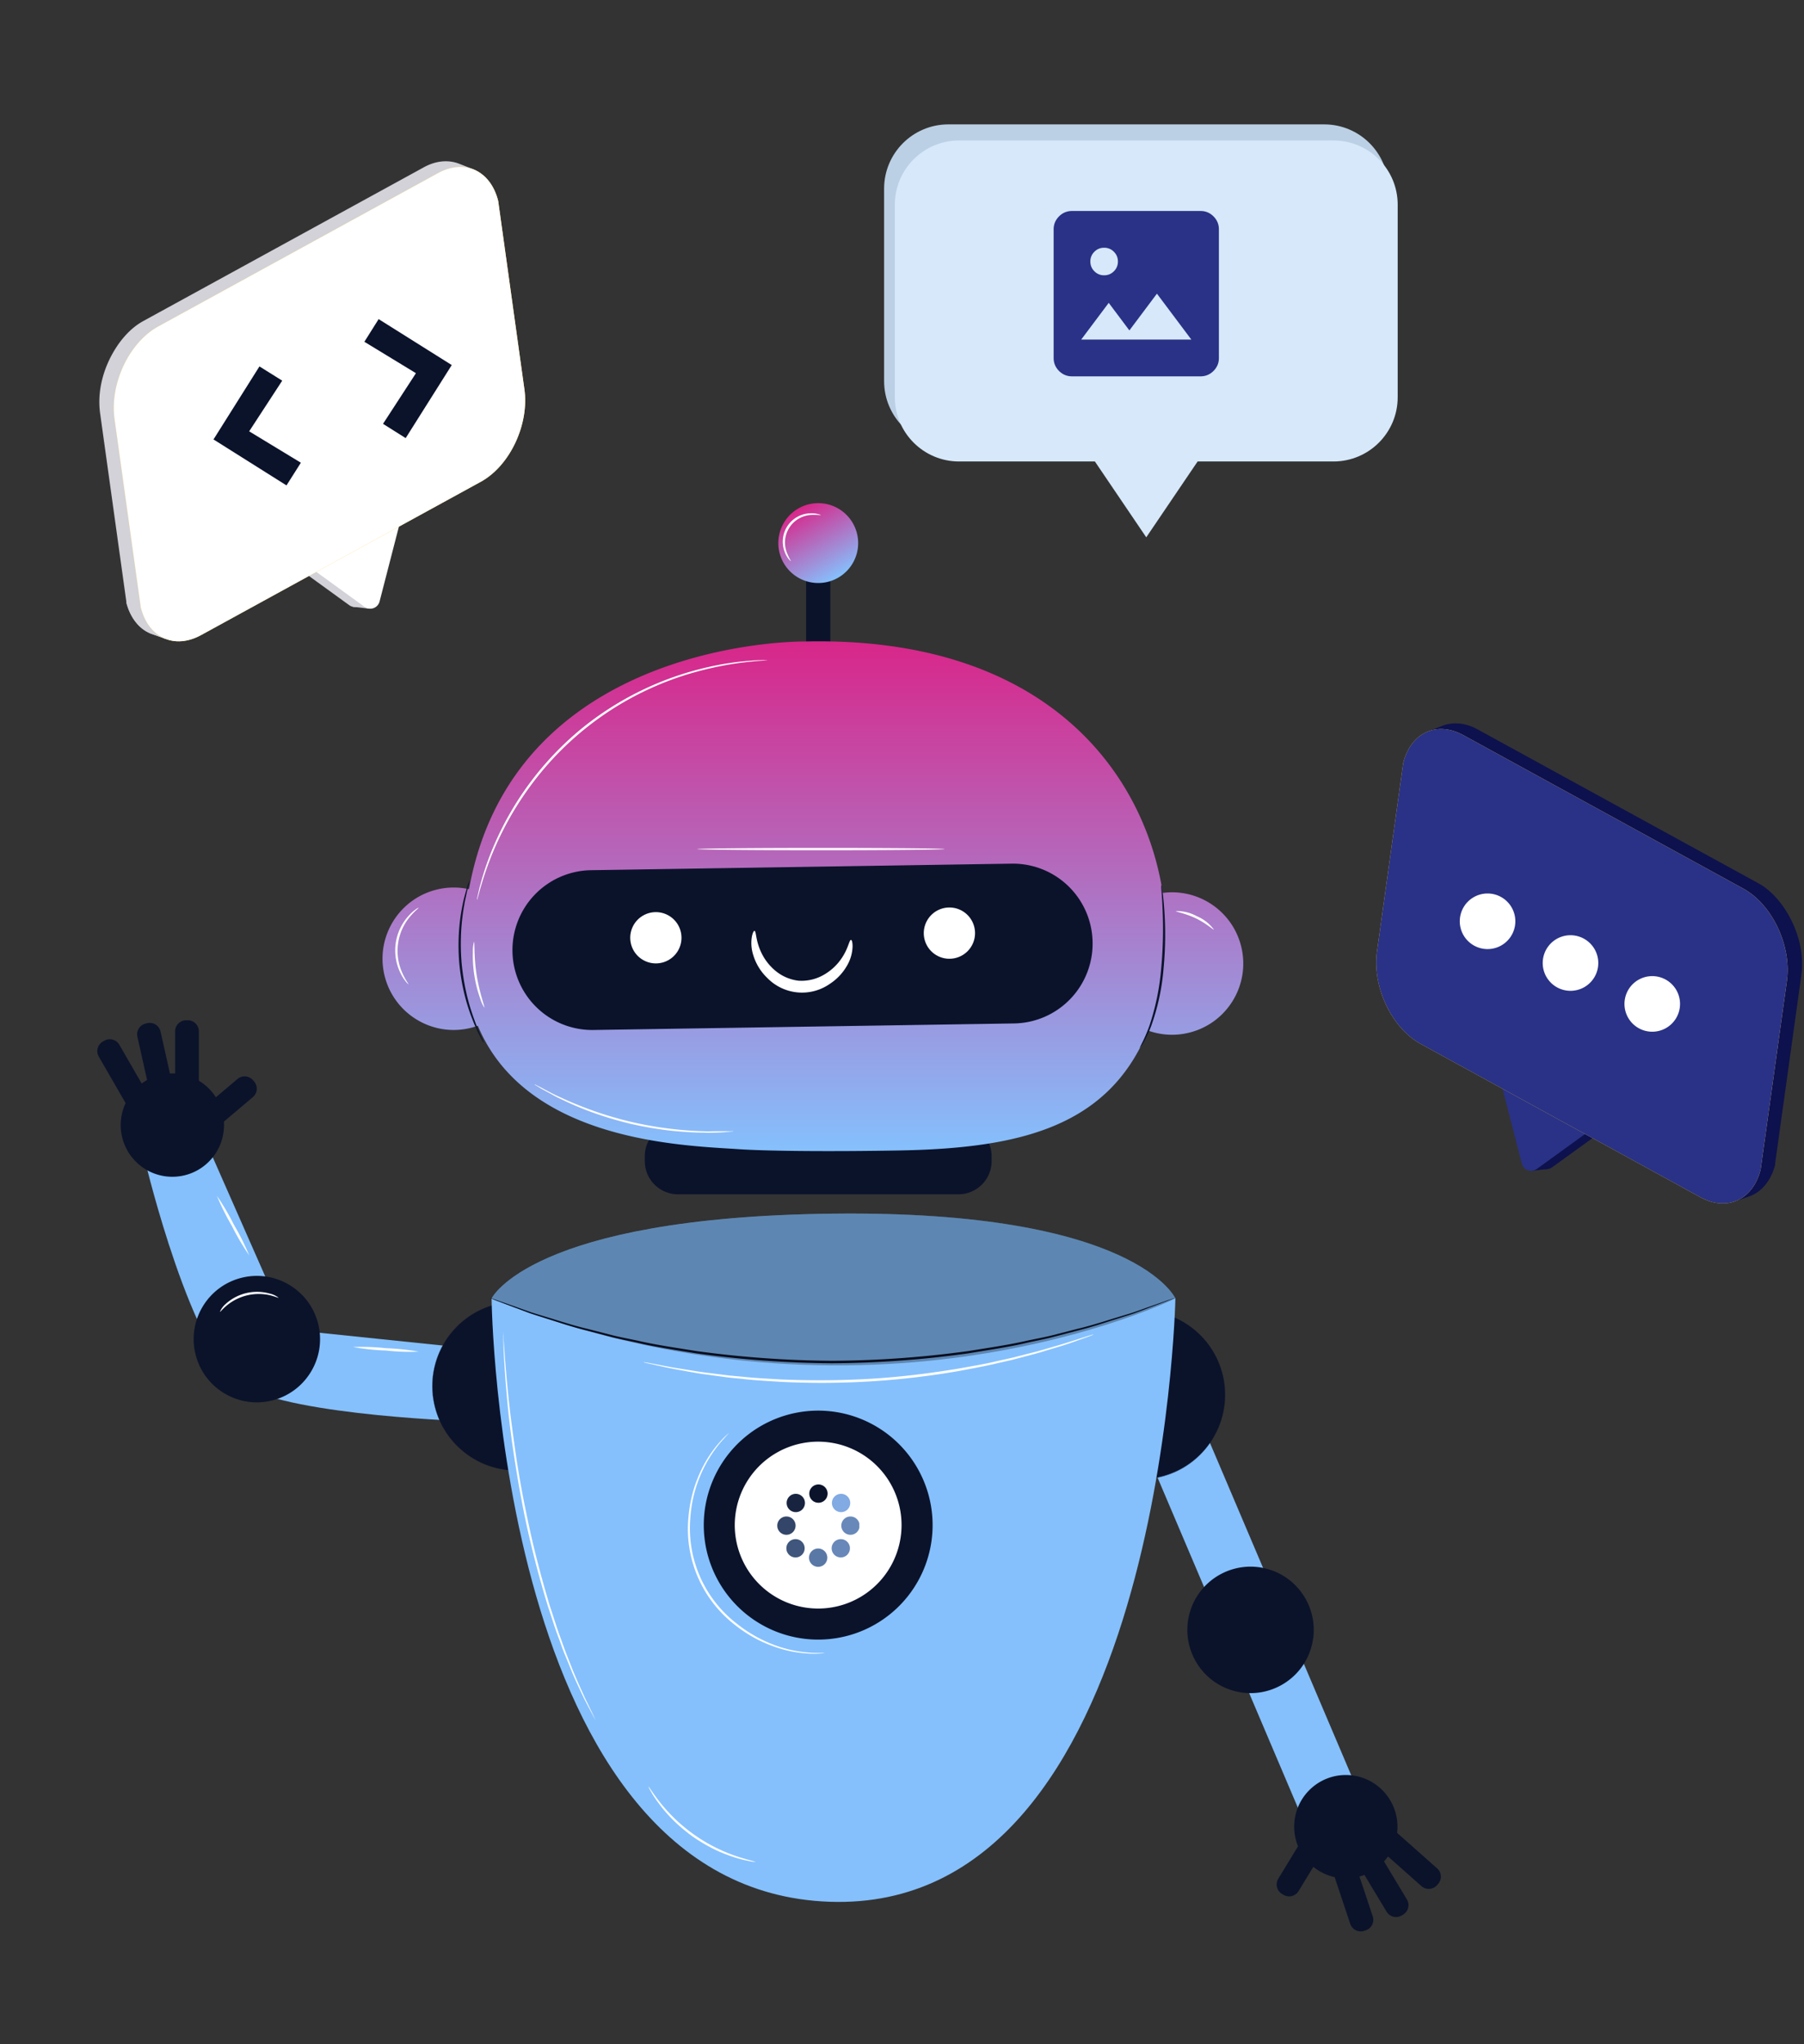
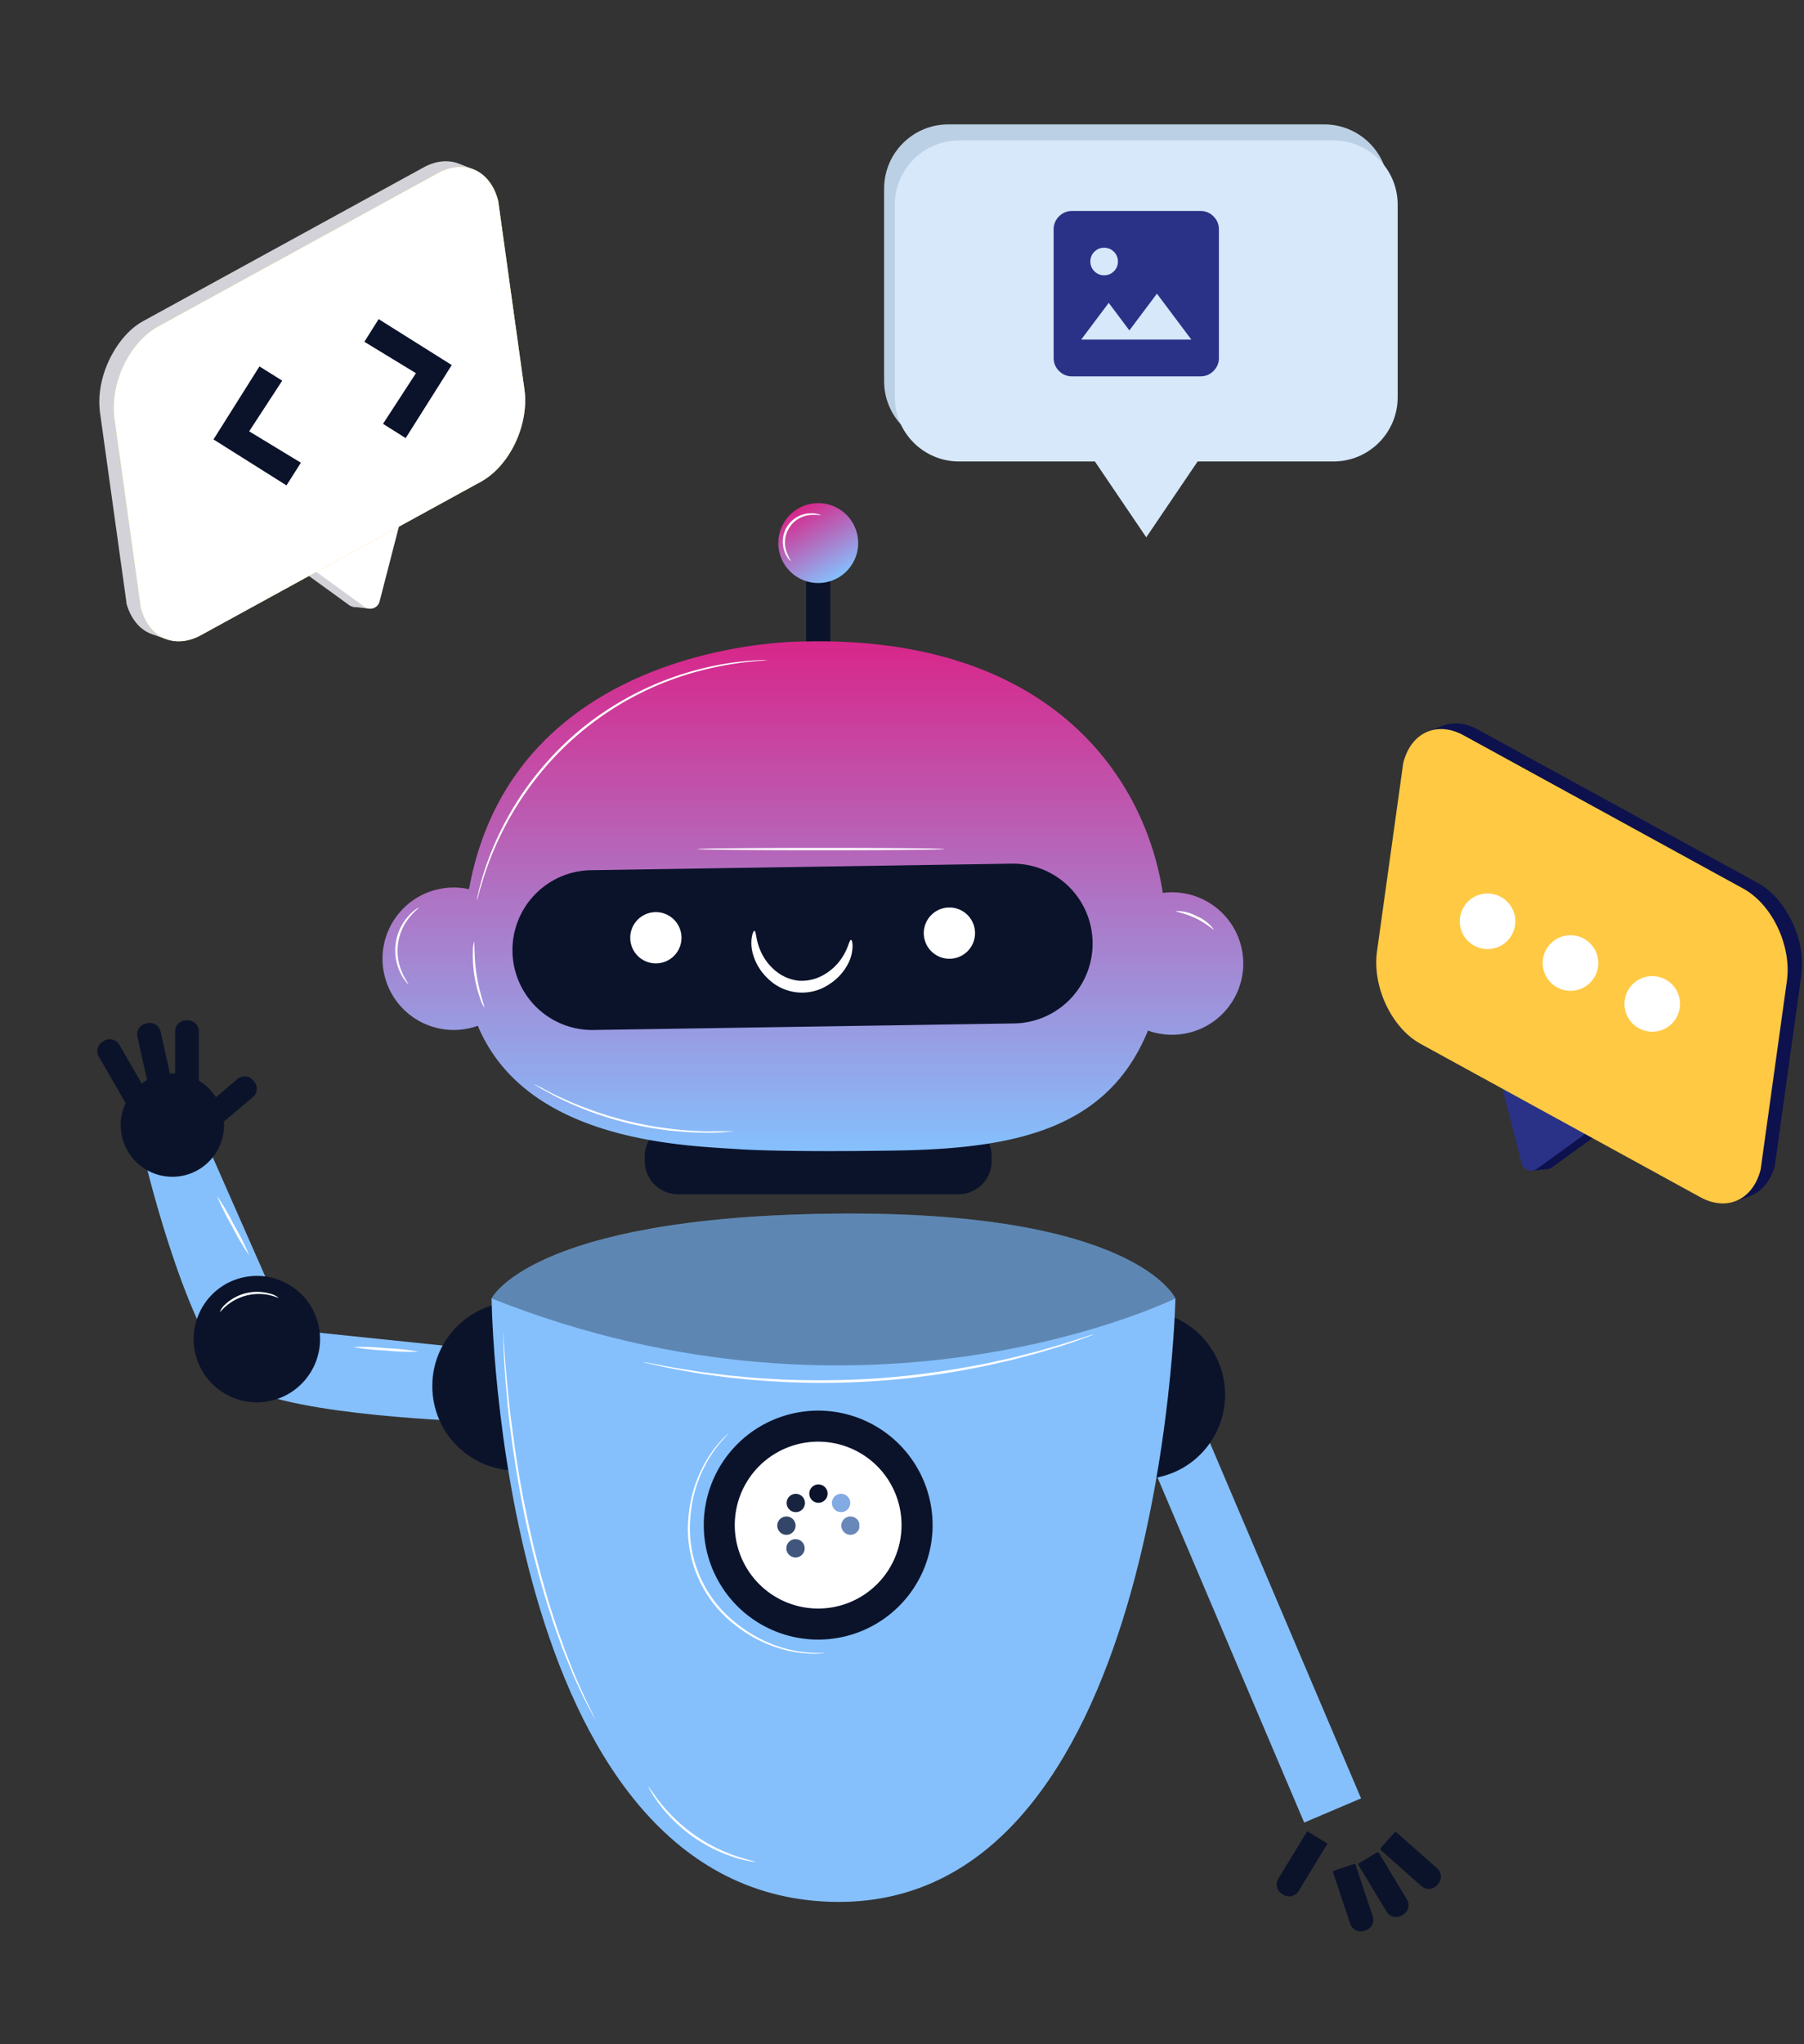
<svg xmlns="http://www.w3.org/2000/svg" width="400" height="453" fill="none">
  <rect width="100%" height="100%" fill="#333333" stroke="none" />
  <path fill="#85C0FD" d="m106.119 299-42.12-4.36-17.84-40.49-13.86 3.61s10.24 42.79 21.7 49.42c11.46 6.63 50.61 7.82 50.61 7.82l1.51-16Z" />
  <path fill="#0B132B" d="M128.512 319.594c6.853-7.711 6.158-19.518-1.553-26.372-7.711-6.854-19.518-6.158-26.372 1.553-6.853 7.711-6.158 19.518 1.553 26.372 7.711 6.853 19.518 6.158 26.372-1.553Z" />
  <path fill="#0B132B" d="M114.55 325.88a18.71 18.71 0 1 1 13.23-5.48 18.596 18.596 0 0 1-13.23 5.48Zm0-37.36a18.664 18.664 0 0 0-18.317 15A18.661 18.661 0 1 0 127.74 294a18.532 18.532 0 0 0-13.19-5.48Zm-54.325 21.859c7.523-1.807 12.158-9.37 10.352-16.894-1.806-7.524-9.37-12.159-16.893-10.352-7.524 1.806-12.16 9.37-10.353 16.893 1.806 7.524 9.37 12.159 16.894 10.353Zm-13.91-52.955c4.471-4.472 4.471-11.722 0-16.193-4.472-4.472-11.722-4.472-16.193 0-4.472 4.471-4.472 11.721 0 16.193 4.471 4.471 11.721 4.471 16.193 0Z" />
  <path fill="#0B132B" d="m56.064 243.131-9.428 7.961-3.4-4.026 9.428-7.962a2.449 2.449 0 0 1 3.452.291l.232.275a2.454 2.454 0 0 1 .313 2.711c-.148.287-.35.541-.597.75ZM44.09 228.55v12a.351.351 0 0 1-.35.35h-4.56a.352.352 0 0 1-.35-.35v-12a2.448 2.448 0 0 1 2.45-2.45h.36a2.448 2.448 0 0 1 2.45 2.45Zm-8.49.045 2.62 11.711a.35.35 0 0 1-.266.418l-4.45.996a.351.351 0 0 1-.418-.266l-2.62-11.71a2.449 2.449 0 0 1 1.856-2.926l.352-.079a2.45 2.45 0 0 1 2.925 1.856Zm-9.137 2.935 6 10.392a.35.35 0 0 1-.128.478l-3.949 2.28a.348.348 0 0 1-.478-.128l-6-10.392a2.45 2.45 0 0 1 .897-3.347l.311-.18a2.45 2.45 0 0 1 3.347.897Z" />
  <path fill="#85C0FD" d="m289.178 403.89 12.607-5.362-36.378-85.535-12.607 5.362 36.378 85.535Z" />
  <path fill="#0B132B" d="M267.213 321.167c6.669-7.872 5.694-19.659-2.178-26.328-7.872-6.668-19.659-5.693-26.328 2.179-6.668 7.871-5.693 19.658 2.179 26.327 7.871 6.669 19.659 5.693 26.327-2.178Z" />
-   <path fill="#0B132B" d="M252.999 327.84a18.72 18.72 0 0 1-17.9-24.23 18.701 18.701 0 0 1 24.856-11.813 18.698 18.698 0 0 1 9.711 25.75 18.702 18.702 0 0 1-16.667 10.293Zm0-37.38a18.656 18.656 0 0 0-16.645 10.263 18.652 18.652 0 0 0 1.656 19.485 18.655 18.655 0 0 0 18.138 7.307 18.66 18.66 0 0 0 14.701-12.895 18.67 18.67 0 0 0-12.33-23.32 18.748 18.748 0 0 0-5.58-.84h.06Zm37.784 74.484c2.072-7.455-2.292-15.178-9.747-17.25-7.455-2.072-15.178 2.292-17.25 9.747-2.071 7.455 2.293 15.178 9.748 17.25 7.455 2.072 15.178-2.292 17.249-9.747Zm7.626 51.306c6.324 0 11.45-5.126 11.45-11.45 0-6.324-5.126-11.45-11.45-11.45-6.324 0-11.45 5.126-11.45 11.45 0 6.324 5.126 11.45 11.45 11.45Z" />
  <path fill="#0B132B" d="m283.433 416.331 6.412-10.52 4.5 2.742-6.412 10.52a2.449 2.449 0 0 1-3.367.817l-.307-.187a2.454 2.454 0 0 1-1.155-2.472c.05-.319.161-.625.329-.9Zm15.965 10.033-3.8-11.382a.349.349 0 0 1 .221-.443l4.326-1.444a.349.349 0 0 1 .442.221l3.8 11.383a2.444 2.444 0 0 1-.155 1.869 2.44 2.44 0 0 1-1.431 1.212l-.342.114a2.45 2.45 0 0 1-3.061-1.53Zm8.049-2.727-6.193-10.279a.347.347 0 0 1 .119-.48l3.905-2.353a.352.352 0 0 1 .265-.04.353.353 0 0 1 .216.159l6.193 10.278a2.449 2.449 0 0 1-.834 3.363l-.309.186a2.448 2.448 0 0 1-3.362-.834Zm7.729-5.667-8.982-7.958a.35.35 0 0 1-.03-.494l3.017-3.406a.352.352 0 0 1 .495-.03l8.981 7.958a2.446 2.446 0 0 1 .21 3.458l-.239.27a2.454 2.454 0 0 1-1.684.814 2.458 2.458 0 0 1-1.768-.612Z" />
  <path fill="#85C0FD" d="M109 287.74s1.35 131.14 74.94 133.7c73.59 2.56 76.68-132.76 76.68-133.7 0 0-8.69-19.55-75.81-18.79-67.12.76-75.81 18.79-75.81 18.79Z" />
  <path fill="#0B132B" d="M150.319 264.66h62.2a7.35 7.35 0 0 0 7.35-7.35v-1.07a7.35 7.35 0 0 0-7.35-7.35h-62.2a7.35 7.35 0 0 0-7.35 7.35v1.07a7.35 7.35 0 0 0 7.35 7.35Zm28.42-116.61h5.37V120.9h-5.37v27.15Z" />
  <path fill="url(#a)" fill-rule="evenodd" d="M104.003 197c10.14-55.61 74.3-54.84 74.3-54.84 52.776-1.266 75.284 28.292 79.52 55.719 7.93-1.056 15.527 4.047 17.417 11.997 2.015 8.479-3.225 16.986-11.704 19.001a15.7 15.7 0 0 1-8.995-.504c-8.733 21.364-28.424 26.114-55.258 26.577-13.36.24-28.5.19-35.57-.29-.618-.042-1.296-.083-2.028-.128-13.528-.827-45.521-2.784-55.739-27.221-.6.215-1.22.396-1.857.541-8.5 1.928-16.952-3.399-18.88-11.898-1.928-8.5 3.4-16.952 11.898-18.88a15.71 15.71 0 0 1 6.887-.025l.009-.049Z" clip-rule="evenodd" />
  <path fill="#0B132B" d="m224.84 226.8-93.21 1.45a17.695 17.695 0 0 1-12.611-4.972 17.676 17.676 0 0 1-5.389-12.438 17.698 17.698 0 0 1 17.42-18l93.21-1.45a17.683 17.683 0 0 1 18 17.41 17.688 17.688 0 0 1-4.976 12.614 17.682 17.682 0 0 1-12.444 5.386Z" />
  <path fill="#fff" d="M150.999 208.91a5.68 5.68 0 1 1-11.147-2.193 5.68 5.68 0 0 1 11.147 2.193Zm65.09-1.04a5.676 5.676 0 0 1-4.447 4.48 5.676 5.676 0 0 1-5.859-8.709 5.68 5.68 0 0 1 10.306 4.229Z" />
  <path fill="#0B132B" d="M206.72 339.82a25.377 25.377 0 0 1-17.326 22.236 25.367 25.367 0 0 1-33.154-20.955 25.372 25.372 0 0 1 27.02-28.431 25.378 25.378 0 0 1 23.46 27.15Z" />
  <path fill="#fff" d="M199.849 339.32a18.497 18.497 0 0 1-12.631 16.204 18.488 18.488 0 0 1-19.804-5.469 18.491 18.491 0 0 1 4.872-28.168 18.492 18.492 0 0 1 10.473-2.357 18.478 18.478 0 0 1 16.205 12.629 18.482 18.482 0 0 1 .885 7.161Z" />
  <path fill="url(#b)" d="M185.854 128.014a8.85 8.85 0 0 0 3.239-12.089 8.85 8.85 0 1 0-3.239 12.089Z" />
  <path fill="#fff" d="M167.289 206.29c.42.05.21 2 1.45 4.67a11.812 11.812 0 0 0 3 4 9.776 9.776 0 0 0 5.33 2.37 9.902 9.902 0 0 0 5.68-1.36 11.829 11.829 0 0 0 3.68-3.35c1.7-2.37 1.85-4.36 2.27-4.33.17 0 .34.5.34 1.44a8.842 8.842 0 0 1-1 3.84 11.806 11.806 0 0 1-4 4.43 10.767 10.767 0 0 1-13.9-1.27 11.726 11.726 0 0 1-3.12-5.08 8.705 8.705 0 0 1-.32-4c.17-.93.43-1.39.59-1.36Z" />
-   <path fill="#0B132B" d="M252.719 232.2c-.1 0 1.05-1.8 2.16-4.95a53.61 53.61 0 0 0 2.6-12.74c.4-4.321.501-8.665.3-13-.07-1.67-.15-3-.23-4a6.99 6.99 0 0 1-.05-1.46c.128.471.212.953.25 1.44.14.93.28 2.28.4 4 .314 4.37.263 8.758-.15 13.12a49.602 49.602 0 0 1-2.77 12.82 25.335 25.335 0 0 1-1.7 3.61 8.225 8.225 0 0 1-.81 1.16Zm-148.6-37.06c-.056.486-.16.965-.31 1.43-.13.45-.27 1-.4 1.66-.13.66-.33 1.38-.45 2.21a48.812 48.812 0 0 0-.7 5.83 51.363 51.363 0 0 0 .1 7.18 52.14 52.14 0 0 0 1.16 7.08 48.712 48.712 0 0 0 1.72 5.62c.27.79.58 1.48.83 2.1.25.62.49 1.14.69 1.56.228.432.416.884.56 1.35a8.029 8.029 0 0 1-.74-1.26c-.282-.5-.539-1.014-.77-1.54-.28-.6-.62-1.29-.91-2.08a42.951 42.951 0 0 1-1.84-5.63 48.49 48.49 0 0 1-1.22-7.16 47.941 47.941 0 0 1-.06-7.25c.14-1.973.414-3.934.82-5.87.15-.83.36-1.56.53-2.21.17-.65.33-1.2.48-1.65.133-.47.304-.928.51-1.37Zm4.541 92.49.38.11 1.12.38 4.26 1.5 3.08 1.1c1.13.38 2.38.74 3.71 1.15 2.67.79 5.68 1.82 9.1 2.62l5.33 1.37c1.86.47 3.82.82 5.84 1.26 4 .92 8.39 1.55 13 2.29a232.128 232.128 0 0 0 30.08 2.15 230.361 230.361 0 0 0 30.08-2.15c4.58-.74 8.94-1.36 13-2.29 2-.43 4-.78 5.84-1.25l5.34-1.37c3.41-.8 6.42-1.83 9.09-2.62 1.33-.41 2.58-.77 3.71-1.15l3.08-1.1 4.26-1.5 1.12-.38c.126-.05.257-.087.39-.11l-.37.16-1.1.43-4.23 1.59-3.15 1.18c-1.12.39-2.37.76-3.7 1.19-2.67.82-5.67 1.87-9.09 2.7l-5.34 1.4c-1.85.48-3.82.84-5.84 1.29-4 .94-8.4 1.58-13 2.34a226.127 226.127 0 0 1-30.15 2.19 227.343 227.343 0 0 1-30.14-2.2c-4.59-.75-9-1.4-13-2.34-2-.45-4-.81-5.84-1.29l-5.34-1.4c-3.42-.83-6.42-1.88-9.09-2.7-1.33-.43-2.57-.8-3.7-1.19l-3.07-1.15-4.23-1.59-1.1-.43a2.003 2.003 0 0 1-.33-.19Z" />
  <path fill="#000" d="M109 287.74s8.69-18 75.81-18.79c67.12-.79 75.81 18.79 75.81 18.79s-67.74 33.39-151.62 0Z" opacity=".3" />
  <path fill="#fff" d="M170.17 146.32a1.262 1.262 0 0 1-.23 0l-.67.07c-.6.06-1.48.08-2.61.21a71.013 71.013 0 0 0-9.47 1.57 67.915 67.915 0 0 0-40 26.58 70.182 70.182 0 0 0-10.44 21.3c-.35 1.08-.54 1.94-.71 2.51l-.19.66c-.018.076-.045.15-.08.22a.635.635 0 0 1 0-.23c0-.18.08-.4.14-.67.14-.58.29-1.45.61-2.55a63.279 63.279 0 0 1 3.2-9.09 68.349 68.349 0 0 1 19-25.25 68.36 68.36 0 0 1 28.39-13.84 62.934 62.934 0 0 1 9.53-1.41c1.14-.1 2-.09 2.62-.12h.68c.16.02.23.03.23.04Zm-62.771 76.98a7.754 7.754 0 0 1-.92-2 28.532 28.532 0 0 1-1.63-10.42 7.04 7.04 0 0 1 .26-2.18c.16 0-.06 3.34.58 7.38.64 4.04 1.86 7.16 1.71 7.22Zm-16.829-5.17s-.23-.16-.54-.54a9.136 9.136 0 0 1-1.13-1.75 11.378 11.378 0 0 1 1.71-12.9c.46-.526.98-.996 1.55-1.4.196-.165.42-.293.66-.38.06.08-.84.69-1.93 2a11.798 11.798 0 0 0-1.66 12.5c.7 1.59 1.41 2.41 1.34 2.47Zm91.429-103.95a13.368 13.368 0 0 0-2.35-.05 6.127 6.127 0 0 0-5.24 8.16c.27.732.605 1.438 1 2.11 0 0-.2-.12-.48-.44a5.42 5.42 0 0 1-.9-1.55 6.279 6.279 0 0 1 5.56-8.65c.599-.041 1.2.016 1.78.17.45.07.63.22.63.25Zm87.16 91.82c-.11.12-1.66-1.37-4-2.49s-4.47-1.45-4.45-1.61a9.198 9.198 0 0 1 4.67 1.14 9.061 9.061 0 0 1 3.78 2.96Zm-137.16 175.07a1.215 1.215 0 0 1-.12-.19l-.33-.59c-.3-.57-.7-1.33-1.22-2.3-.26-.5-.54-1.06-.86-1.66l-.94-2c-.68-1.45-1.44-3.1-2.19-5-.38-.93-.78-1.91-1.2-2.92-.42-1.01-.78-2.11-1.19-3.22-.86-2.21-1.59-4.64-2.44-7.16-1.57-5.1-3.11-10.75-4.46-16.75s-2.33-11.79-3.13-17.06c-.8-5.27-1.32-10-1.64-14.06-.19-2-.31-3.82-.41-5.42-.1-1.6-.19-3-.22-4.1-.03-1.1-.06-1.95-.09-2.59v-.67a.806.806 0 0 1 0-.23.806.806 0 0 1 0 .23l.06.67c0 .63.11 1.5.18 2.58.07 1.08.17 2.5.31 4.09.14 1.59.27 3.41.49 5.41.36 4 1 8.76 1.75 14s1.84 11 3.16 17 2.87 11.64 4.4 16.73c.85 2.52 1.56 4.94 2.4 7.15.4 1.12.78 2.19 1.16 3.22l1.16 2.94c.72 1.87 1.46 3.53 2.12 5l.9 2c.29.61.57 1.17.82 1.68l1.12 2.34.28.61c.06.081.105.172.13.27ZM92.87 299.54c-2.44.092-4.884.005-7.31-.26a52.015 52.015 0 0 1-7.27-.77 49.715 49.715 0 0 1 7.31.26c2.438.084 4.867.342 7.27.77Zm-37.62-21.35a54.148 54.148 0 0 1-3.81-6.47A54.002 54.002 0 0 1 48.1 265a54.549 54.549 0 0 1 3.8 6.48 52.788 52.788 0 0 1 3.35 6.71ZM167.499 412.6a5.845 5.845 0 0 1-1.17-.14 25.901 25.901 0 0 1-3.13-.76 33.885 33.885 0 0 1-4.46-1.71 37.979 37.979 0 0 1-5.06-2.94 37.062 37.062 0 0 1-4.48-3.77 32.78 32.78 0 0 1-3.12-3.62 23.496 23.496 0 0 1-1.77-2.69 5.224 5.224 0 0 1-.53-1.05c.08-.05.92 1.4 2.59 3.52a37.28 37.28 0 0 0 3.17 3.5 36.58 36.58 0 0 0 9.41 6.62 38.975 38.975 0 0 0 4.36 1.79c2.56.86 4.21 1.15 4.19 1.25Zm15.341-46.26c-.231.04-.465.064-.7.07-.665.056-1.333.076-2 .06a26.808 26.808 0 0 1-7.33-1.19 32.105 32.105 0 0 1-4.78-1.92 31.106 31.106 0 0 1-5-3.21 26.88 26.88 0 0 1-10.38-23.9 30.834 30.834 0 0 1 1.05-5.82 30.212 30.212 0 0 1 1.85-4.8 26.618 26.618 0 0 1 4.14-6.17c.446-.506.92-.987 1.42-1.44.165-.166.342-.319.53-.46 0 0-.66.71-1.8 2a28.092 28.092 0 0 0-4 6.2 28.95 28.95 0 0 0-2.76 10.49 26.684 26.684 0 0 0 10.2 23.49 30.483 30.483 0 0 0 9.55 5.2 28.02 28.02 0 0 0 7.23 1.33c1.81.07 2.78.01 2.78.07ZM61.77 287.59c0 .08-.77-.29-2-.58a11.152 11.152 0 0 0-9.46 2.27c-1 .83-1.48 1.49-1.55 1.44A4.614 4.614 0 0 1 50 289a10.355 10.355 0 0 1 9.79-2.34c.723.153 1.4.471 1.98.93Zm147.67-99.43c0 .14-12.28.26-27.42.26-15.14 0-27.43-.12-27.43-.26s12.28-.26 27.43-.26 27.42.1 27.42.26Zm-46.8 62.53a1.89 1.89 0 0 1-.46.07l-1.34.12c-.58.05-1.29.09-2.12.11-.83.02-1.77.06-2.81 0-2.09 0-4.57-.15-7.32-.44a81.067 81.067 0 0 1-8.85-1.53 80.198 80.198 0 0 1-8.6-2.58 70.855 70.855 0 0 1-6.74-2.87c-1-.44-1.77-.9-2.5-1.29s-1.35-.74-1.85-1l-1.15-.7a2.03 2.03 0 0 1-.38-.27s.16 0 .43.18l1.2.61c.51.28 1.14.61 1.88 1s1.58.79 2.53 1.21c1.88.88 4.17 1.82 6.75 2.75a78.896 78.896 0 0 0 17.34 4.08c2.72.32 5.19.5 7.26.55 1 .06 2 0 2.81 0h3.45c.155-.026.314-.026.47 0Zm79.83 45.06a.856.856 0 0 1-.24.11l-.72.27-2.78 1c-1.21.44-2.69.95-4.44 1.46-1.75.51-3.72 1.17-5.95 1.73l-3.48.92c-1.21.31-2.49.57-3.8.88-2.62.63-5.46 1.13-8.44 1.7a177.46 177.46 0 0 1-39.33 2.41c-3-.19-5.91-.34-8.59-.65-1.34-.14-2.64-.24-3.88-.41l-3.57-.49c-2.28-.27-4.32-.68-6.11-1-1.79-.32-3.34-.62-4.59-.91l-2.88-.64-.75-.18a.88.88 0 0 1-.25-.08c.09-.008.18-.008.27 0l.75.13 2.9.55c1.26.25 2.8.54 4.6.81 1.8.27 3.83.66 6.11.91l3.56.45c1.24.16 2.54.25 3.88.38 2.67.29 5.55.42 8.57.6 6.05.25 12.7.26 19.68-.15 6.98-.41 13.57-1.28 19.54-2.26 3-.55 5.82-1 8.44-1.64 1.31-.3 2.59-.55 3.8-.85l3.48-.89c2.23-.53 4.2-1.15 5.95-1.65s3.25-1 4.46-1.37l2.81-.9.74-.22.26-.02Z" />
  <path fill="#0D114D" fill-rule="evenodd" d="m339.76 259.445 3.573-.409-1.12-2.903c-.817 1.105-1.637 2.21-2.453 3.312Z" clip-rule="evenodd" />
  <path fill="#0D114D" fill-rule="evenodd" d="m336.346 240.042 4.5 17.434a2.136 2.136 0 0 0 3.321 1.197l11.278-8.168-19.099-10.463Z" clip-rule="evenodd" />
  <path fill="#293286" fill-rule="evenodd" d="m332.936 240.422 4.499 17.434a2.137 2.137 0 0 0 3.322 1.196l11.277-8.167-19.098-10.463Z" clip-rule="evenodd" />
  <path fill="#0D114D" fill-rule="evenodd" d="M399.394 216.218s-.002.024-.005.035l-5.853 42.024v.008c-.804 2.895-2.55 5.586-5.44 6.723l-3.159 1.115-.807.021 7.045-46.685c.073-.5.023-1.031-.139-1.589-3.961-13.51-74.553-43.095-75.817-54.912-.008-.086.427-.51 1.832-1.039l2.799-1.091c2.654-1.003 5.489-.493 7.908.882l62.021 33.972c1.553.843 2.924 1.998 4.105 3.322a20.683 20.683 0 0 1 1.869 2.44c2.825 4.291 4.369 9.636 3.641 14.772v.002Z" clip-rule="evenodd" />
  <path fill="#0D114D" fill-rule="evenodd" d="m393.887 199.007-.348 59.273v.008c-.804 2.895-2.55 5.586-5.44 6.722l-3.159 1.115-.807.021-.371-.044 7.277-48.227 2.845-18.866.003-.002Z" clip-rule="evenodd" />
  <path fill="#FFC943" fill-rule="evenodd" d="m396.189 217.511-5.801 41.653c-1.675 6.688-7.429 9.434-13.439 6.105l-62.019-33.976c-6.448-3.573-10.733-12.782-9.592-20.559l5.799-41.643c.887-3.547 2.913-5.992 5.523-7.005 2.311-.9 5.078-.681 7.905.887l62.017 33.973c6.445 3.573 10.751 12.793 9.607 20.568v-.003Z" clip-rule="evenodd" />
-   <path fill="#293286" fill-rule="evenodd" d="m396.189 217.511-5.801 41.653c-1.675 6.688-7.429 9.434-13.439 6.105l-62.019-33.976c-6.448-3.573-10.733-12.782-9.592-20.559l5.799-41.643c.887-3.547 2.913-5.992 5.523-7.005 2.311-.9 5.078-.681 7.905.887l62.017 33.973c6.445 3.573 10.751 12.793 9.607 20.568v-.003Z" clip-rule="evenodd" />
  <path fill="#fff" d="M329.724 210.321a6.16 6.16 0 1 0 0-12.318 6.16 6.16 0 0 0 0 12.318Zm18.502 9.25a6.16 6.16 0 1 0 0-12.32 6.16 6.16 0 0 0 0 12.32Zm18.127 9.063a6.16 6.16 0 1 0 0-12.32 6.16 6.16 0 0 0 0 12.32Z" />
  <path fill="#D2D2D8" fill-rule="evenodd" d="m81.84 134.88-3.573-.408 1.12-2.903c.817 1.105 1.636 2.209 2.453 3.311Z" clip-rule="evenodd" />
  <path fill="#D2D2D8" fill-rule="evenodd" d="m85.254 115.478-4.5 17.434a2.136 2.136 0 0 1-3.322 1.196l-11.277-8.167 19.099-10.463Z" clip-rule="evenodd" />
  <path fill="#fff" fill-rule="evenodd" d="m88.664 115.857-4.5 17.434a2.137 2.137 0 0 1-3.322 1.197l-11.277-8.168 19.1-10.463Z" clip-rule="evenodd" />
  <path fill="#D2D2D8" fill-rule="evenodd" d="M22.205 91.654s.003.024.006.034l5.853 42.025v.008c.803 2.895 2.55 5.586 5.44 6.722 1.052.372 2.104.744 3.159 1.115l.806.021-7.044-46.684c-.073-.5-.024-1.032.139-1.59 3.96-13.51 74.552-43.095 75.817-54.911.008-.087-.427-.51-1.833-1.04l-2.798-1.09c-2.654-1.004-5.49-.493-7.908.881L31.82 71.118c-1.552.843-2.924 1.997-4.104 3.322a20.576 20.576 0 0 0-1.87 2.44c-2.824 4.29-4.368 9.636-3.64 14.771v.003Z" clip-rule="evenodd" />
  <path fill="#D2D2D8" fill-rule="evenodd" d="m27.712 74.442.349 59.273v.008c.803 2.895 2.55 5.586 5.44 6.723l3.159 1.115.806.021.372-.045-7.277-48.226-2.846-18.866-.003-.003Z" clip-rule="evenodd" />
  <path fill="#FFC943" fill-rule="evenodd" d="m25.41 92.947 5.802 41.653c1.675 6.688 7.429 9.434 13.439 6.104l62.019-33.975c6.447-3.573 10.733-12.782 9.591-20.56l-5.798-41.642c-.887-3.547-2.913-5.992-5.523-7.005-2.312-.9-5.079-.681-7.906.887L35.018 72.382c-6.445 3.573-10.751 12.792-9.607 20.567v-.002Z" clip-rule="evenodd" />
  <path fill="#fff" fill-rule="evenodd" d="m25.41 92.947 5.802 41.653c1.675 6.688 7.429 9.434 13.439 6.104l62.019-33.975c6.447-3.573 10.733-12.782 9.591-20.56l-5.798-41.642c-.887-3.547-2.913-5.992-5.523-7.005-2.312-.9-5.079-.681-7.906.887L35.018 72.382c-6.445 3.573-10.751 12.792-9.607 20.567v-.002Z" clip-rule="evenodd" />
  <path fill="#fff" d="M91.876 85.757a6.16 6.16 0 1 1 0-12.32 6.16 6.16 0 0 1 0 12.32Zm-18.502 9.25a6.16 6.16 0 1 1 0-12.319 6.16 6.16 0 0 1 0 12.319Zm-18.127 9.063a6.16 6.16 0 1 1 0-12.32 6.16 6.16 0 0 1 0 12.32Z" />
  <path fill="#0B132B" d="M63.522 107.569 47.339 97.382 57.526 81.2l5.05 3.156-7.326 11.228 11.462 6.957-3.19 5.029ZM89.95 97.088l-5.024-3.163 7.3-11.222-11.434-6.962 3.162-5.024 16.211 10.181-10.215 16.19Z" />
  <g clip-path="url(#c)">
    <path fill="#0B132B" d="M181.41 333.019a2.03 2.03 0 1 0 0-4.058 2.03 2.03 0 0 0 0 4.058Z" />
-     <path fill="#5A78A6" d="M181.41 347.217a2.029 2.029 0 1 0 0-4.058 2.029 2.029 0 0 0 0 4.058Z" />
    <path fill="#334568" d="M174.31 340.118a2.03 2.03 0 1 0 0-4.058 2.03 2.03 0 0 0 0 4.058Z" />
    <path fill="#6888BA" d="M188.509 340.118a2.03 2.03 0 1 0 0-4.058 2.03 2.03 0 0 0 0 4.058Z" />
    <path fill="#18243F" d="M176.388 335.098a2.03 2.03 0 1 0 0-4.058 2.03 2.03 0 0 0 0 4.058Z" />
-     <path fill="#6888BA" d="M186.429 345.138a2.028 2.028 0 1 0 .001-4.057 2.028 2.028 0 0 0-.001 4.057Z" />
    <path fill="#40567D" d="M176.388 345.138a2.028 2.028 0 1 0 .001-4.057 2.028 2.028 0 0 0-.001 4.057Z" />
    <path fill="#82AAE3" d="M186.429 335.098a2.03 2.03 0 1 0 0-4.058 2.03 2.03 0 0 0 0 4.058Z" />
  </g>
  <path fill="#BBD0E4" fill-rule="evenodd" d="M210.275 27.564c-7.865 0-14.242 6.376-14.242 14.242v42.657c0 7.866 6.377 14.242 14.242 14.242h30.248l11.421 16.808 11.422-16.808h30.249c7.866 0 14.242-6.376 14.242-14.242V41.806c0-7.866-6.376-14.242-14.242-14.242h-83.34Z" clip-rule="evenodd" />
  <path fill="#D6E8FA" fill-rule="evenodd" d="M212.65 31.125c-7.865 0-14.242 6.376-14.242 14.242v42.657c0 7.865 6.377 14.242 14.242 14.242h30.12l11.389 16.808 11.389-16.808h30.12c7.866 0 14.242-6.377 14.242-14.242V45.367c0-7.866-6.376-14.242-14.242-14.242H212.65Z" clip-rule="evenodd" />
  <mask id="d" width="50" height="50" x="227" y="40" maskUnits="userSpaceOnUse" style="mask-type:alpha">
    <path fill="#D9D9D9" d="M227.516 40.649h48.857v48.857h-48.857z" />
  </mask>
  <g mask="url(#d)">
    <path fill="#293286" d="M237.694 83.4c-1.119 0-2.078-.4-2.875-1.197-.797-.797-1.196-1.756-1.196-2.875v-28.5c0-1.12.399-2.078 1.196-2.876.797-.797 1.756-1.196 2.875-1.196h28.5c1.12 0 2.079.399 2.876 1.196.797.798 1.196 1.756 1.196 2.876v28.5c0 1.12-.399 2.078-1.196 2.875-.797.797-1.756 1.196-2.876 1.196h-28.5Zm2.036-8.144h24.429l-7.634-10.178-6.107 8.143-4.581-6.108-6.107 8.143Zm5.089-14.25c.849 0 1.57-.297 2.163-.89a2.944 2.944 0 0 0 .891-2.163c0-.849-.297-1.57-.891-2.163a2.943 2.943 0 0 0-2.163-.89c-.848 0-1.569.296-2.162.89a2.944 2.944 0 0 0-.891 2.163c0 .848.297 1.569.891 2.163.593.593 1.314.89 2.162.89Z" />
  </g>
  <defs>
    <linearGradient id="a" x1="180.243" x2="180.243" y1="142.121" y2="255.09" gradientUnits="userSpaceOnUse">
      <stop stop-color="#D8268A" />
      <stop offset="1" stop-color="#85C0FD" />
    </linearGradient>
    <linearGradient id="b" x1="177.004" x2="185.854" y1="112.685" y2="128.014" gradientUnits="userSpaceOnUse">
      <stop stop-color="#D8268A" />
      <stop offset="1" stop-color="#85C0FD" />
    </linearGradient>
    <clipPath id="c">
      <path fill="#fff" d="M172.281 328.774h18.256v18.671h-18.256z" />
    </clipPath>
  </defs>
</svg>